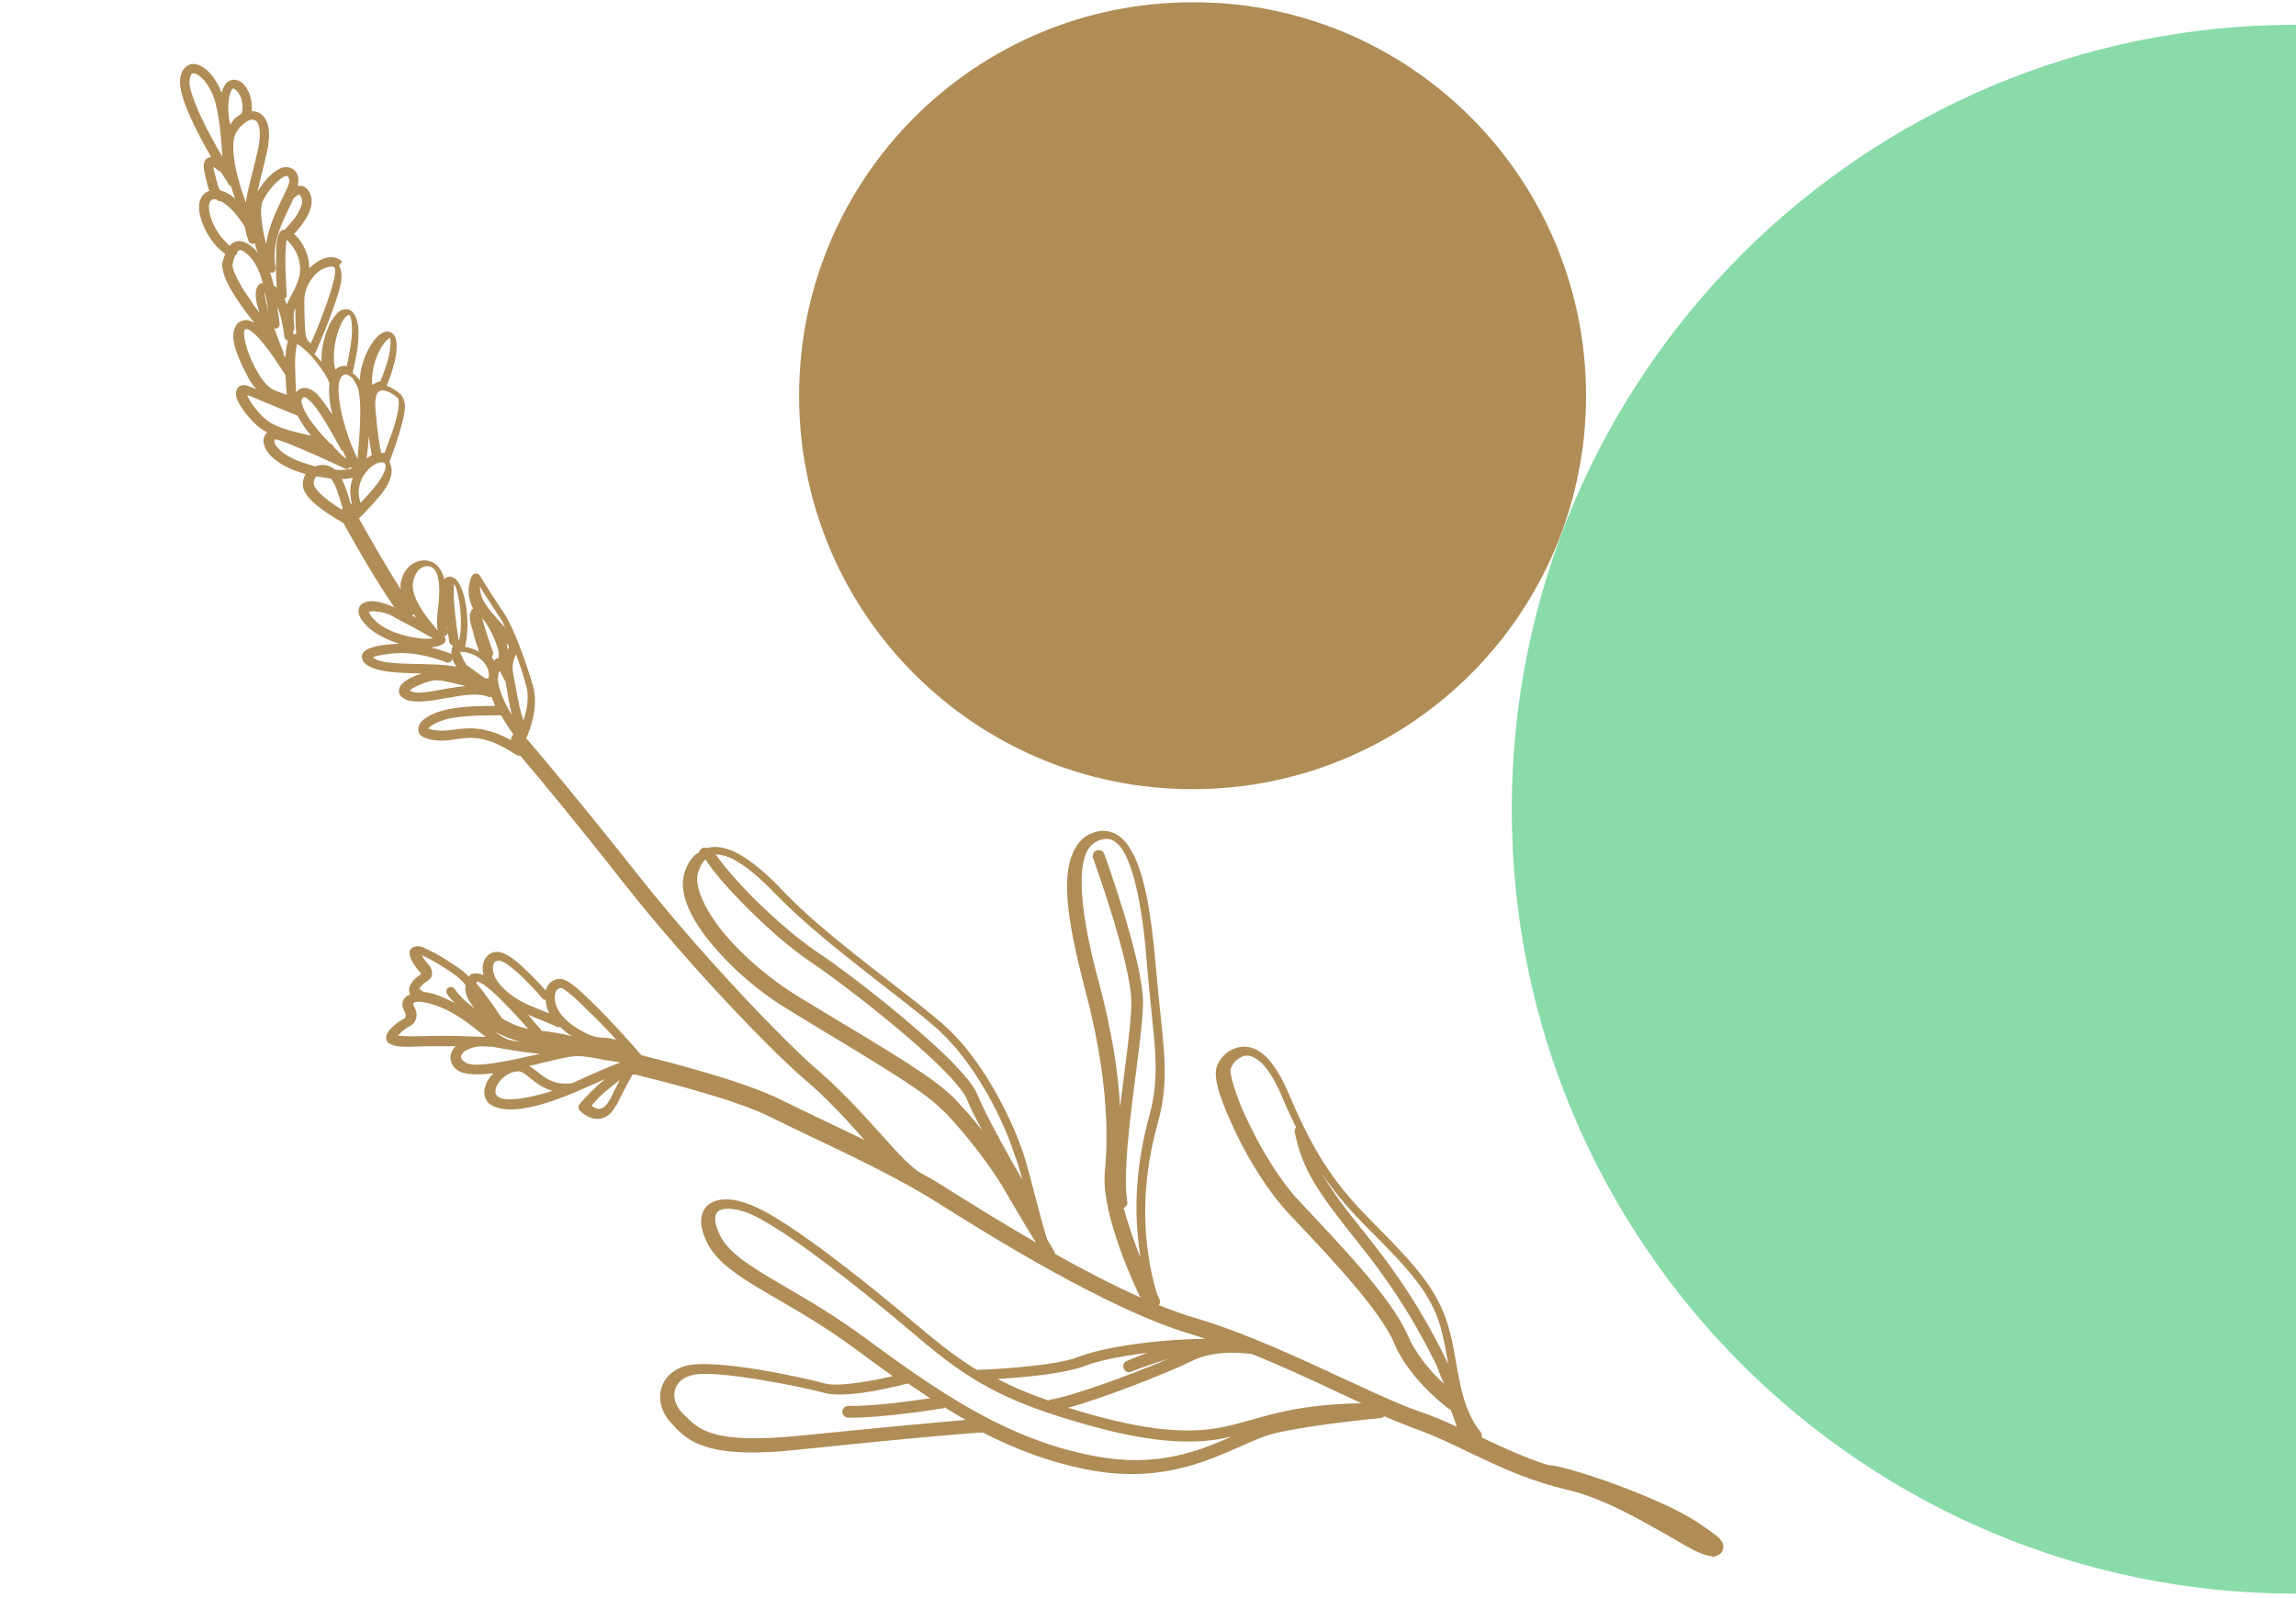
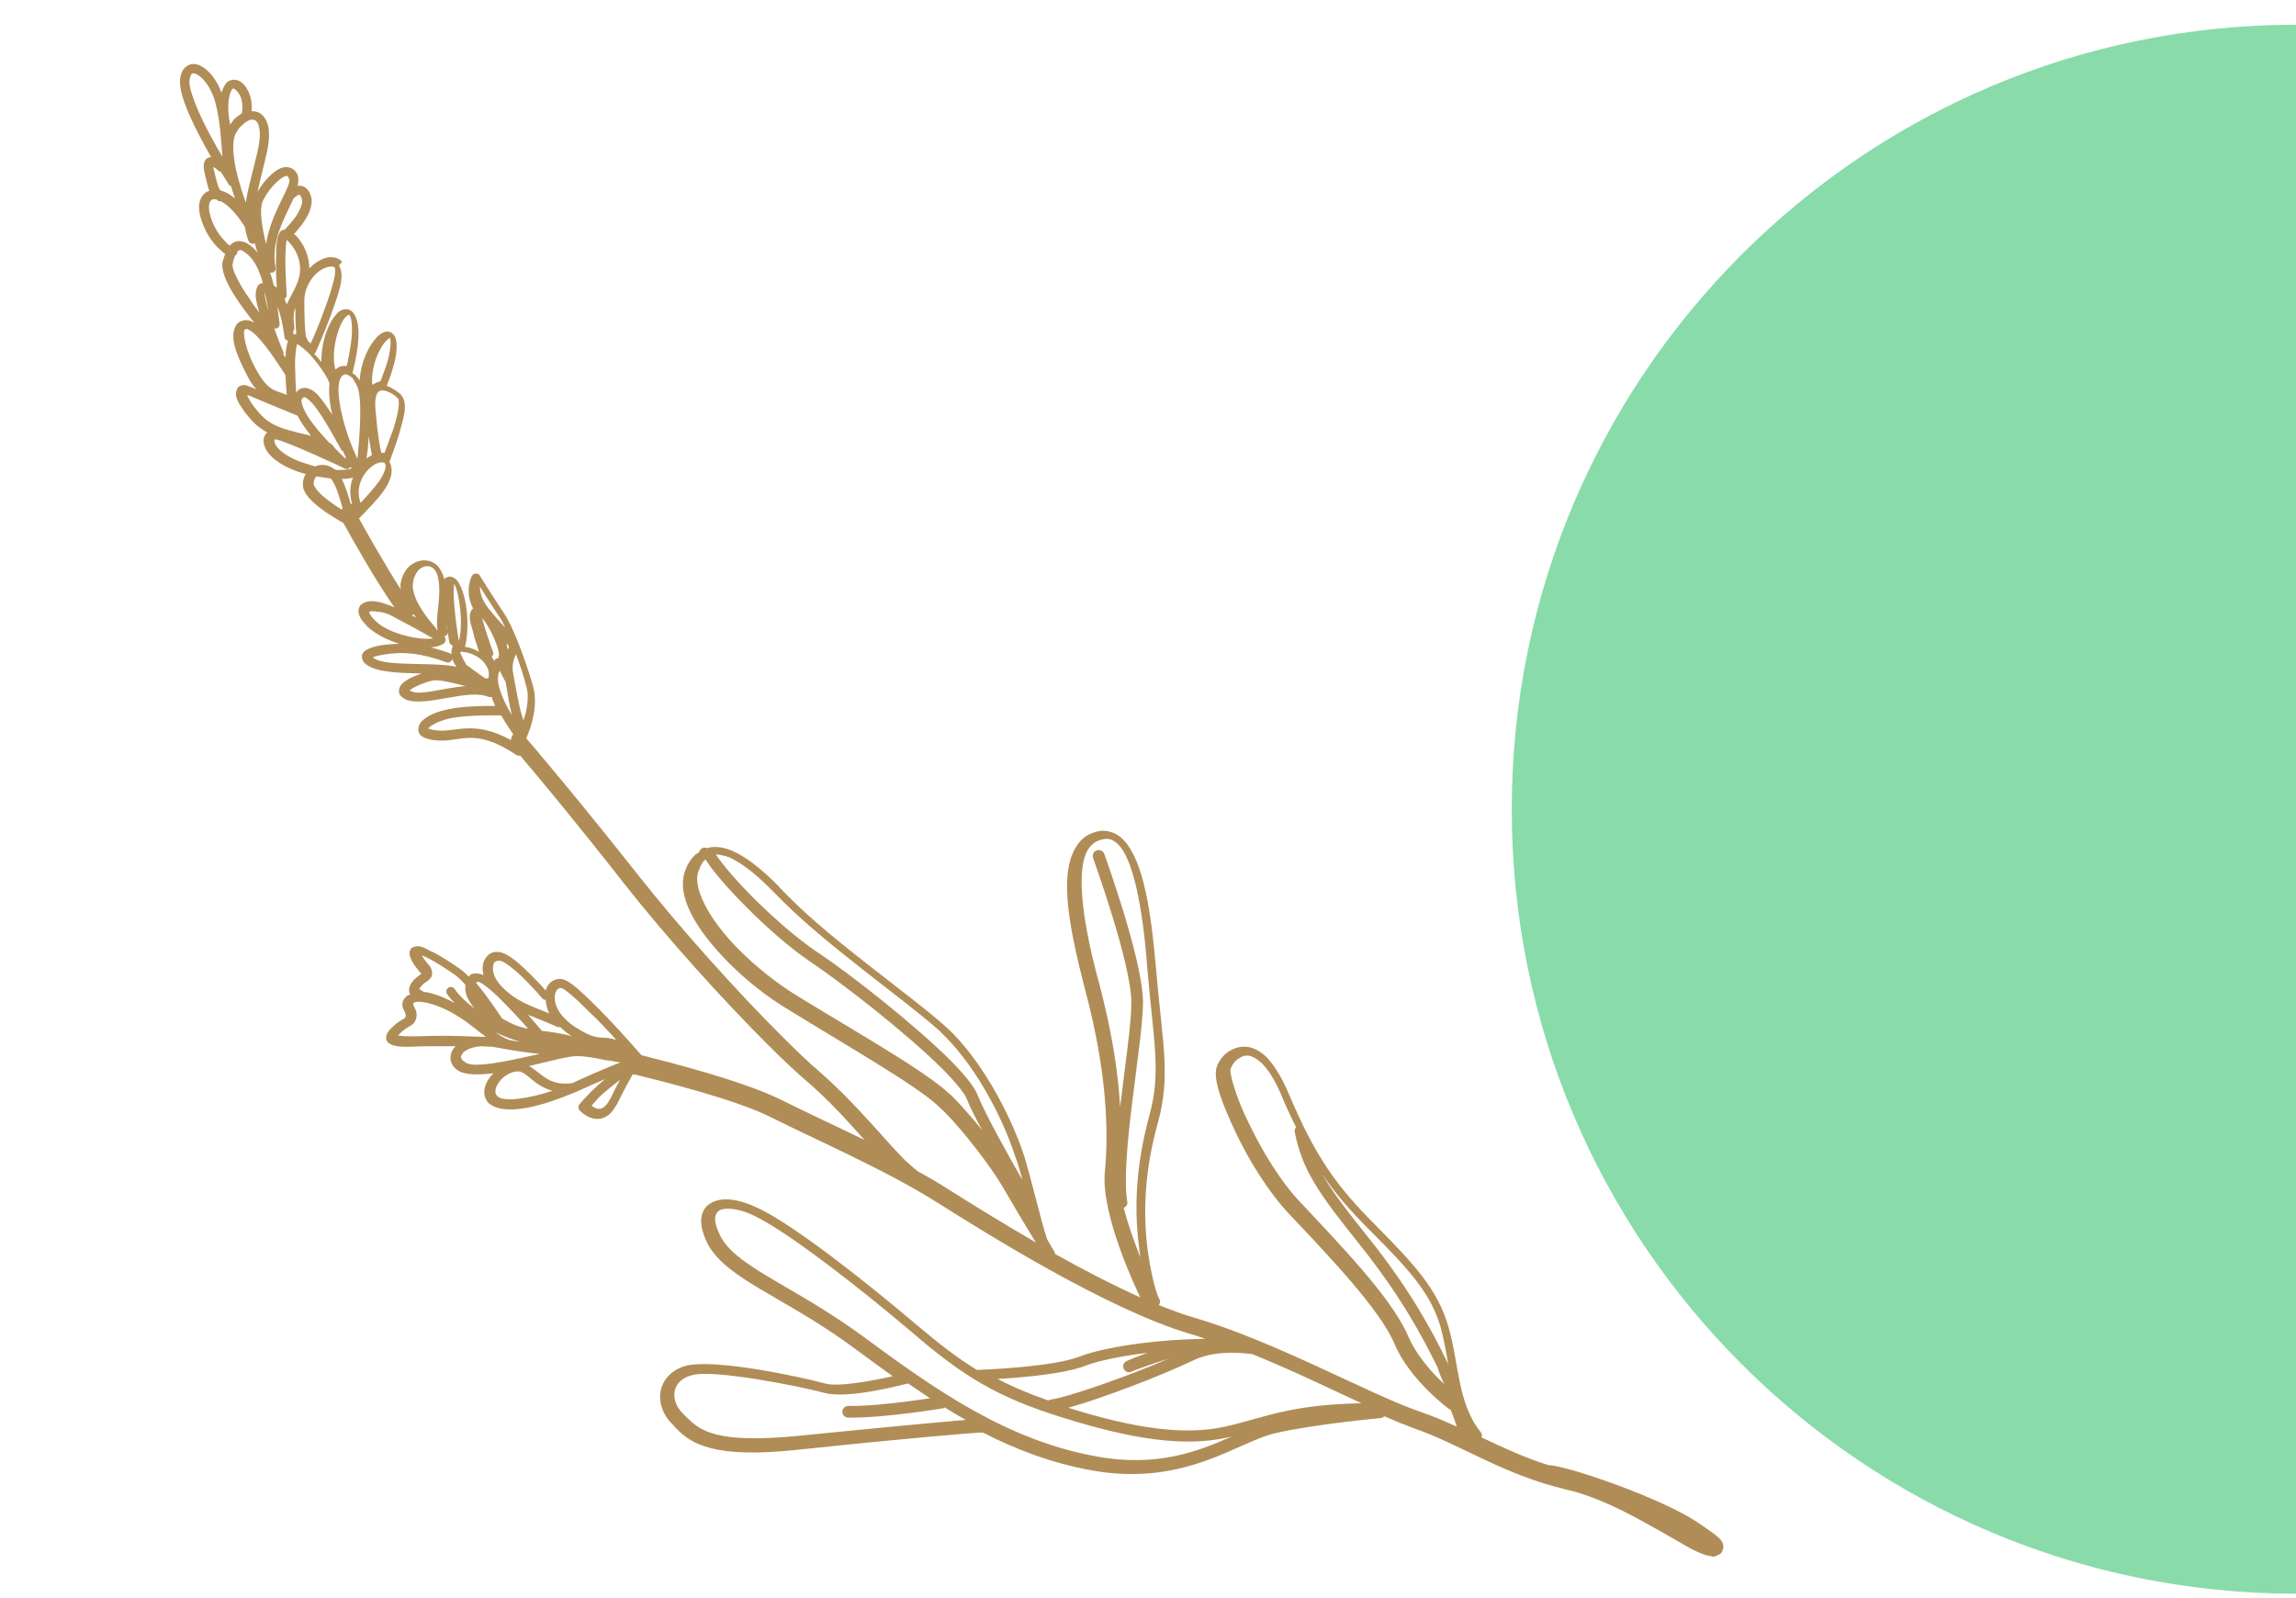
<svg xmlns="http://www.w3.org/2000/svg" version="1.1" id="Layer_1" x="0px" y="0px" viewBox="0 0 510 355" style="enable-background:new 0 0 510 355;" xml:space="preserve">
  <style type="text/css">
	.st0{fill:#89DBAA;}
	.st1{fill:#B08D57;}
</style>
  <path class="st0" d="M510,354c-96.2,0-174.2-78-174.2-174.2S413.8,5.5,510,5.5V354z" />
-   <path class="st1" d="M352.3,87.9c0,48.3-39.1,87.4-87.4,87.4c-48.3,0-87.4-39.1-87.4-87.4s39.1-87.4,87.4-87.4c0,0,0,0,0,0l0,0  C313.2,0.4,352.3,39.6,352.3,87.9" />
  <path class="st1" d="M41.1,15c-0.6,0.6-1,1.5-1.1,2.6c-0.4,3.9,3.7,11.7,6.9,17.3c-0.3,0-0.7,0.1-1.1,0.4c-0.7,0.8-0.6,1.7-0.4,2.9  c0.5,2,0.7,3.2,1.1,4.2c-0.4,0.1-0.8,0.3-1.2,0.7c-1.2,1.2-1.3,3-0.8,5c0.9,3.3,2.6,5.7,4.1,7.1c0.5,0.5,1,0.9,1.4,1.2  c-0.2,0.6-0.4,1.2-0.6,1.9c-0.5,3.7,4.6,10.3,7.1,13.4c-0.6-0.4-1.3-0.6-2-0.6c-0.7,0.1-1.3,0.3-1.8,0.8c-2.1,2.7-0.1,7.1,2.5,12.1  c0.6,1.1,1.2,1.9,1.8,2.5c-0.6-0.3-1.1-0.5-1.5-0.6c-0.8-0.4-1.7-0.6-2.6,0.1c-1.2,1.8,0,3.4,1.5,5.6c0.7,0.8,1.3,1.6,2,2.3  c0.8,0.8,1.8,1.5,3,2.2c-0.1,0.1-0.1,0.1-0.2,0.1c-1.2,1.3-0.7,3.4,1,5.1c1.2,1.2,2.9,2.3,5.5,3.3c0.8,0.3,1.5,0.5,2.2,0.7  c-0.5,0.8-0.7,1.8-0.6,2.8c0.2,1.2,1,2.2,1.9,3.1c2.1,2.1,5.4,4,7.1,5c1.8,3.3,6.9,12.4,11.3,18.7c-2.6-1.1-5.5-2.1-7.4-0.6  c-1.1,1.2-0.5,2.8,0.8,4.2c0.2,0.2,0.4,0.4,0.6,0.7c1.9,1.7,4.5,3,7.1,3.8c-2.9,0.1-6.2,0.4-7.8,1.7c-0.3,0.3-0.6,0.8-0.5,1.3  c0,0.5,0.3,1,0.6,1.3c0.3,0.3,0.6,0.5,1,0.7c2.4,1.4,7.3,1.5,11.7,1.6c-1.6,0.5-3.4,1.3-4.4,2.3c-0.6,0.6-1.1,1.9-0.2,2.8  c0.4,0.3,0.8,0.6,1.3,0.8c4.6,1.5,13.7-2.6,18.1-0.7c0.2,0.1,0.5,0,0.7,0c0.2,0.7,0.5,1.3,0.8,2c-2.3,0-6.7,0-10.2,0.7  c-2.6,0.5-4.8,1.4-6.1,2.7c-0.7,0.7-1.2,2.1-0.3,3.1c0.7,0.6,1.6,0.9,2.9,1.1c6.1,0.8,8.6-3.2,18.4,3.3c0.2,0.2,0.5,0.2,0.8,0.1  c3.6,4.2,12.6,15,23,28.3c9.9,12.6,22.4,26.3,31.9,35.8c3.6,3.6,6.8,6.6,9.3,8.7c1.5,1.3,3,2.7,4.5,4.2c2.7,2.7,5.4,5.7,7.8,8.4  c-6.8-3.3-13.5-6.4-18.7-9c-8.6-4.2-24.8-8.3-30.8-9.8c-1.6-1.8-6.3-7.2-10.6-11.4c-2.9-2.8-5.2-5.1-7-5.5c-1.1-0.2-2.1,0.2-2.8,0.9  c-0.4,0.4-0.7,1-0.9,1.6c-0.6-0.7-1.8-2-3.2-3.4c-2.3-2.2-4.8-4.7-7-5.1c-1.1-0.2-2.1,0.1-2.8,0.9c-1,1.1-1.2,2.6-0.8,4.2  c-0.9-0.4-1.8-0.5-2.7-0.2c-0.2,0.1-0.4,0.3-0.6,0.5l0,0.1c-0.1-0.1-0.2-0.3-0.3-0.4c-0.6-0.6-1.2-1.1-1.8-1.5  c-1.6-1.1-3.7-2.5-5.6-3.5c-2-0.8-3.1-2.1-5-1c-0.7,0.8-0.4,1.6-0.2,2.2c0.8,1.9,2.1,3.1,2.4,3.5l0,0c-0.1,0.1-0.2,0.2-0.4,0.3  c-0.4,0.3-0.8,0.6-1.2,1c-0.9,0.9-1.5,2.2-0.9,3.3c-0.2,0.1-0.5,0.2-0.7,0.3c-0.1,0.1-0.2,0.2-0.3,0.3c-1,0.9-0.8,2.3-0.4,2.8  c0.3,0.7,0.5,1.1,0.4,1.4c-0.1,0.4-0.1,0.4-0.1,0.4c0,0.1-1.3,0.5-3.2,2.4c-0.7,0.7-1.6,2-0.6,3.1c1.8,1.4,4.9,0.8,9.4,0.8  c1.9,0,3.9,0,5.7,0c-0.1,0.1-0.1,0.1-0.2,0.1c-1.2,1.2-1.5,3.3-0.1,4.7c0.3,0.3,0.6,0.5,0.9,0.7c1.6,0.9,4.5,0.9,7.7,0.5  c-1.8,1.8-3,4.6-1,6.7c0.1,0.1,0.2,0.2,0.3,0.2c3.9,2.8,12.7-0.1,18.4-2.5c0.1,0,0.2-0.1,0.3-0.1c2.5-1.1,4.9-2.2,6.8-3  c-1.1,0.9-2.1,1.8-3,2.7c-1.6,1.6-2.7,2.9-2.7,2.9c-0.3,0.4-0.3,1,0.1,1.4c1.9,1.9,4.6,2.7,6.8,0.6c0.5-0.5,1-1.3,1.5-2.1  c1.1-2.3,2.5-4.9,3.4-6.5c0.2,0,0.3,0,0.5,0l0.1,0c5.7,1.4,22.3,5.5,30.2,9.5c10.2,5.1,25.6,11.8,36.7,18.8  c11.4,7.2,38.3,24,56.4,29.3c1.1,0.3,2.2,0.7,3.3,1.1c-11,0.1-22.7,1.9-27.8,3.9c-5.9,2.4-22.4,3-22.9,3c-4.3-2.6-8.4-5.8-13.5-10.1  c-11.8-10-26.5-21.5-34.4-25.5c-4.8-2.4-9.3-3.3-12.1-0.8c-1.7,1.8-1.6,4.6-0.1,7.8c0.7,1.6,1.8,2.9,3,4.2c6,5.9,16.9,10,29.9,19.6  c2.8,2.1,5.6,4.1,8.5,6.2c-4,0.9-12.1,2.5-15.1,1.6c-5.1-1.4-24.5-5.6-30.9-3.9c-1.5,0.4-2.8,1.2-3.7,2.1c-3,3-2.4,7.7,0.6,10.7  c0.3,0.3,0.6,0.6,0.9,1c3.4,3.5,8.4,6.9,27.4,4.8c20.8-2.2,38.9-3.8,40.8-3.8l0,0c7.4,3.8,15.3,6.8,24.1,8.4  c20.8,3.8,32.7-6.5,41.1-8.3c8.8-2,23.2-3.3,23.2-3.3c0.3,0,0.5-0.2,0.8-0.4c2.3,1,4.5,1.9,6.4,2.6c10.9,3.8,19.8,10.3,34.1,13.7  c6.6,1.5,13.5,5.1,19.3,8.4c5.8,3.1,9.6,6,12.9,6.4c0.2,0.1,0.5,0.3,2-0.6c1-1.1,0.5-2.4,0.3-2.6c-0.2-0.4-0.4-0.5-0.5-0.7  c-0.7-0.7-2-1.7-5.5-4c-7.4-4.8-26.1-11.5-31.9-12.3c-0.2,0-0.3,0-0.5,0c-5.5-1.7-10.3-4-15-6.2c0.1-0.4,0.1-0.8-0.2-1.2  c-5.2-6.4-4.8-15.4-7.2-23.5c-2.4-8.2-7.5-13.7-16.2-22.5c-8.7-8.7-13.3-15.1-19.3-29.3c-1.6-3.7-3.2-6.2-4.8-7.9l0,0  c-1.7-1.7-3.6-2.5-5.3-2.4c-1.7,0.1-3.2,0.9-4.2,1.9c-0.8,0.8-1.4,1.8-1.7,2.8c-0.7,2.9,1.3,8,4.3,14.4c3,6.3,7.3,13.2,11.7,17.9  c8.5,9,20.3,21.3,23.5,28.9c1.8,4.3,4.9,7.9,7.5,10.5c2.6,2.6,4.7,4.1,4.7,4.1c0.1,0.1,0.2,0.1,0.3,0.1c0.6,1.4,1,2.7,1.4,3.8  c-2.7-1.2-5.4-2.4-8.4-3.4c-11-3.8-32.1-15.6-49.9-20.8c-2.5-0.7-5.1-1.7-7.9-2.8c0.3-0.4,0.4-0.9,0.1-1.4c0,0-0.3-0.4-0.8-2.1  c-0.5-1.7-1.2-4.5-1.8-8.9c-1.1-8.8-0.5-18.1,2.3-28.1c2.9-10.5,1-17.6-0.4-34.1c-1.1-12.6-2.7-24-7.3-28.8l-0.1-0.1  c-1.5-1.5-3.8-2.3-6-1.6c-1.3,0.3-2.4,1-3.3,1.9c-5.2,5.6-3.1,17.6,1,33.4c4.8,18.1,5.2,31.3,4.3,40.4c-0.8,9.4,6.9,25.7,7.9,27.7  c-6.2-2.8-12.8-6.2-19-9.7c0-0.1,0-0.2,0-0.3c0,0-0.7-1.2-1.7-2.9c-1.6-4.9-3.4-13-5.1-18.5c-2.5-7.7-8.3-19.6-16-27.4  c-0.5-0.5-1.1-1-1.6-1.5c-8.1-7.2-24.8-18.7-34.5-28.5c-0.4-0.4-0.8-0.8-1.2-1.2c-0.5-0.5-1-1-1.4-1.5c-6.1-6.1-11.5-9.6-15.8-8.3  c-0.3-0.1-0.7-0.2-1,0c-0.4,0.2-0.6,0.5-0.7,0.9c-0.3,0.2-0.7,0.4-1,0.7c-0.8,0.8-1.5,1.8-2,3.1c-2.4,6,2.6,13.7,9.6,20.8  c3.8,3.8,8.4,7.5,13.1,10.3c13.1,8.1,28.2,16.7,33.2,21.3c0.4,0.4,0.9,0.9,1.4,1.3c4.9,4.9,10.9,13,13.1,16.8  c1.6,2.8,5.1,8.7,7.4,12.4c-8.1-4.7-15.3-9.2-19.9-12.1c-2-1.3-4.1-2.5-6.3-3.7l-0.1-0.1c-0.6-0.4-1.6-1.3-2.8-2.4  c-3.5-3.5-8.6-9.7-14.1-15.1c-1.5-1.5-3.1-3-4.7-4.4c-2.4-2-5.5-5-9-8.5c-9.4-9.4-21.8-23.1-31.6-35.5  c-12.7-16.1-23.3-28.6-24.7-30.2c0.8-1.8,2.8-6.9,1.5-11.6c-1.5-5.2-4.3-13-6.4-16.1c-1.9-2.8-5.4-8.4-5.4-8.4  c0-0.1-0.1-0.1-0.1-0.2c-0.2-0.2-0.5-0.3-0.8-0.3c-0.4,0-0.7,0.2-0.9,0.6c-0.1,0.1-1.7,3.4,0.3,7.2c-0.1,0.1-0.2,0.1-0.3,0.2  c-1.1,1.9,0.1,3.7,0.6,6.3c0.4,1.1,0.7,2.2,1,3.1c-1-0.6-2.1-1-3.1-1.1c1.2-5,0.3-12.4-1.9-14.9c-0.3-0.3-0.7-0.6-1.3-0.7  c-0.5-0.1-1,0.2-1.3,0.4l-0.1,0.2l0,0c-0.3-1.2-0.8-2.2-1.5-3c-1.8-1.8-4.6-1.5-6.4,0.2c-0.9,0.9-1.5,2.1-1.8,3.6  c-0.1,0.5,0,0.9,0,1.4c-3.7-5.8-7.7-12.9-9.3-15.8l0.1,0c0,0,0.4-0.4,1-1c2.1-2.4,7.9-7.4,5.7-11.5c0.2-0.6,1.2-3.1,2.1-6  c0.9-3.4,2.1-6.5,0.7-8.6c-0.1-0.1-0.2-0.2-0.2-0.3c-0.7-0.7-1.9-1.5-3.2-2c0.9-2.3,3-7.7,1.9-10.8c-0.1-0.3-0.3-0.5-0.5-0.7  c-1.3-1.2-2.7-0.2-3.6,0.7c-1.8,1.9-3.6,5.6-3.8,9.6c-0.3-0.4-0.6-0.8-0.9-1.1c-0.2-0.2-0.5-0.4-0.7-0.5c0.5-2.3,2.7-10.4,0.1-13.5  c0,0-0.1-0.1-0.2-0.2c-1.1-1-2.7-0.4-3.4,0.5c-1.9,2-3.5,6.4-3.4,10.7c-0.5-0.6-1-1.2-1.6-1.8c0.1-0.1,0.3-0.2,0.3-0.3  c0,0,1.8-4,3.4-8.3c1.5-4.4,3.3-8.5,1.8-11C76,58.2,76,58.1,75.9,58c-2.1-1.8-5-0.6-7.2,1.6l0,0c0-3.2-1.6-5.9-3-7.3  c-0.1-0.1-0.3-0.2-0.4-0.3c1.2-1.3,4.3-4.8,3.9-7.9c-0.2-0.9-0.5-1.7-1.1-2.2c-0.6-0.6-1.3-0.7-2-0.6c0.2-0.8,0.2-1.5,0.1-2.2  c-0.2-0.5-0.4-0.9-0.8-1.3c-2-1.6-4.1-0.1-5.7,1.5c-0.9,0.9-1.8,2.1-2.5,3.3c0.6-2.7,1.4-5.7,2.2-9.3c0.7-3.7,0.4-6.2-1.1-7.7  c-0.7-0.7-1.5-0.9-2.4-0.9c0.1-1.5,0-3.9-1.7-5.9c-0.1-0.1-0.1-0.1-0.2-0.2c-1.1-1.1-2.7-1.2-3.7-0.2c-0.5,0.6-0.8,1.3-1.1,2.2  c-0.7-1.9-1.7-3.5-2.8-4.6C44.9,14.5,42.8,13.4,41.1,15z M156.7,190.9c1.7,2.7,5.1,6.6,9.4,10.9c4.3,4.3,9.4,8.8,14,11.9  c7,4.7,21.4,15.9,29.3,23.8c2.8,2.8,4.8,5.3,5.3,6.5c0.7,1.8,2,4.4,3.5,7.1c-2-2.5-4.1-4.9-6.1-7c-0.5-0.5-1-1-1.5-1.4  c-5.6-5.1-20.5-13.5-33.7-21.6c-4.5-2.8-8.9-6.3-12.6-10c-6.9-6.8-10.8-14.4-9-17.9C155.6,192.2,156.1,191.4,156.7,190.9  L156.7,190.9z M227.1,262.1c-3-5.2-8.4-14.9-10.1-19.2c-0.9-2-3-4.4-5.9-7.4c-8.2-8.1-22.4-19.3-29.7-24.1  c-4.3-2.9-9.3-7.3-13.6-11.5c-3.9-3.9-7.2-7.7-8.8-10.1c0.8,0,1.7,0.2,2.9,0.6c2.5,1.1,5.8,3.5,9.4,7.2c0.5,0.5,0.9,0.9,1.4,1.4  c0.4,0.4,0.8,0.8,1.2,1.2c10,10,26.7,21.6,34.6,28.6c0.5,0.5,1,1,1.5,1.5c7.3,7.3,13.1,19,15.4,26.3  C226.1,258.4,226.6,260.2,227.1,262.1z M253.3,279.3c-1.3-3.3-2.7-7.2-3.7-11c0.5-0.2,0.9-0.7,0.8-1.3c-1.6-9.9,3.4-34.8,3.5-44.3  c-0.1-9.8-8.6-32.9-8.6-33c-0.1-0.2-0.2-0.4-0.3-0.5c-0.3-0.3-0.9-0.5-1.4-0.3c-0.7,0.2-1,1-0.8,1.7c0,0,8.5,23.4,8.5,32.1  c0,4.8-1.4,14-2.5,23.2c-0.4-7.6-1.8-16.6-4.6-27.3c-4.3-15.5-5.4-27.6-1.7-30.9c0.6-0.6,1.3-1,2.2-1.2c1.5-0.4,2.4-0.1,3.6,1  c3.5,3.3,5.6,14.8,6.5,27.1c1.4,16.7,3.2,23.4,0.5,33.2c-2.8,10.3-3.5,19.9-2.3,29.1C253.1,277.9,253.2,278.6,253.3,279.3z   M321.7,303.1c-0.1-0.2-0.1-0.3-0.2-0.5c-3.5-7.2-8.4-16.3-17.7-27.9c-4.9-6.1-8-10.2-10.1-13.9c3,4.5,6.4,8.3,10.7,12.6  c8.8,8.8,13.4,13.9,15.6,21.4C320.7,297.4,321.2,300.2,321.7,303.1z M320.8,307.4c-0.4-0.4-0.8-0.7-1.2-1.1  c-2.4-2.4-5.3-5.9-6.9-9.7c-3.7-8.5-15.5-20.6-24-29.7c-4.1-4.3-8.3-11.1-11.2-17.2c-3-5.9-4.6-11.8-4.1-12.4  c0.2-0.5,0.6-1.2,1.1-1.7c1.5-1.2,3-2,5.8,0.6c1.3,1.3,2.8,3.5,4.3,7c1.1,2.7,2.2,5,3.3,7.2c-0.3,0.3-0.4,0.7-0.3,1.1  c1.7,8.4,5.1,13.3,14.3,24.8c9.2,11.5,13.9,20.3,17.4,27.4C319.7,305,320.2,306.2,320.8,307.4z M201.7,307.3  c1.6,1.1,3.3,2.2,4.9,3.3c-4.2,0.6-12.6,1.8-18.2,1.7c-0.7,0-1.3,0.6-1.3,1.3c0,0.7,0.6,1.3,1.3,1.3c8.2,0.1,21.2-2.1,21.2-2.1  c0.1,0,0.2-0.1,0.2-0.2c1.6,1,3.1,1.9,4.7,2.8c-7,0.6-20.9,1.9-36.7,3.5c-19,1.9-22.3-1.2-25.3-4.1c-0.3-0.3-0.6-0.6-0.9-0.9  c-2.2-2.3-2.4-5.2-0.6-7c0.6-0.6,1.4-1.1,2.6-1.4c4.6-1.5,24.9,2.6,29.5,3.9C188.7,310.9,201.5,307.3,201.7,307.3z M236.4,315  c14.8,4.6,26.5,6.5,36.3,4.3c0.3-0.1,0.6-0.1,0.9-0.2c-7.5,3.3-16.7,6.9-30.1,4.4c-19.9-3.6-35.7-14.8-51.6-26.5  c-13.2-9.7-24.3-14.1-29.5-19.3l-0.1-0.1c-1.1-1.1-2-2.3-2.5-3.5c-1.4-2.9-1-4.3-0.4-4.9c0.8-1.1,4.6-1.1,9,1.3  c7.4,3.8,22.2,15.3,33.9,25.2C214,305.8,221.5,310.4,236.4,315z M259.6,301.8c-8.6,3.7-22,8.5-26.3,9.1c-0.2,0-0.3,0.2-0.4,0.2  c-4.3-1.5-7.9-3-11.3-4.8c5.4-0.3,14.9-1.1,19.7-3c2.6-1,7.7-2.1,13.6-2.8c-2.8,1-4.6,1.8-4.6,1.8c-0.7,0.3-1,1.1-0.7,1.7  c0.3,0.7,1,1,1.7,0.7C251.2,304.7,255,303.2,259.6,301.8z M264.8,302.3c4.4-2.2,9.9-2,13.4-1.5c8.4,3.4,16.9,7.5,24.2,10.9  c-16.1,0.3-21.8,3.3-30.3,5.2c-9,2-20.2,0.4-34.8-4.2C244.9,310.6,258.1,305.5,264.8,302.3z M111.4,239.7c1-1,2.4-1.7,3.5-1.7  c1.9-0.3,3.5,3.1,7.8,4.3c-5.1,1.7-10.9,2.6-12.2,1.2c-0.1-0.1-0.1-0.1-0.1-0.1C109.7,242.7,110,241.2,111.4,239.7z M102.9,233.8  c0.7-0.7,2.2-1.3,4-1.4c1.4,0.1,2.3,0.1,2.4,0.1c3.3,0.6,7.2,1.3,10.6,1.6c-6.7,1.5-14.7,3.3-16.5,1.9c-0.2-0.2-0.4-0.3-0.6-0.4  C102.2,234.8,102.3,234.6,102.9,233.8z M123.4,229.4c-1.1-0.2-2.1-0.3-3-0.4l-0.1-0.1c0,0-1.3-1.5-3-3.5c1.9,0.8,4,1.6,6.5,2.7  c0.2,0.1,0.4,0.1,0.6,0c0.6,0.6,1.3,1.2,2.2,1.8c0.2,0.1,0.3,0.2,0.5,0.3C125.8,229.8,124.5,229.6,123.4,229.4z M113.1,231  c-1.1-0.4-2.1-1-3-1.7c1.6,0.8,3.4,1.5,5.4,2.1C114.7,231.3,113.9,231.2,113.1,231z M91.9,222.8L91.9,222.8c0.5-0.8,5.3,0,9.9,3  c2.6,1.6,4.3,3.2,6.1,4.5c-0.3,0-0.7,0-1,0c-2.7-0.1-6.9-0.3-11-0.2c-3.3,0.1-6.1,0.2-7.4-0.1l-0.1,0c0.1-0.1,0.1-0.1,0.2-0.2  c1.7-1.7,2.2-1.6,3.2-2.4c0.4-0.4,0.6-1,0.7-1.5c0.2-1.2-0.4-2-0.6-2.5C91.7,222.7,91.7,223.1,91.9,222.8z M105.4,224  c-1.1-0.8-2-1.6-2.7-2.3c-1.2-1.2-1.7-2-1.7-2c-0.3-0.5-1-0.6-1.4-0.3c-0.5,0.3-0.6,1-0.3,1.4c0,0,0.6,0.9,1.7,2  c-2.6-1.4-5-2.3-7-2.5c-0.1-0.1-0.2-0.3-0.4-0.3c-0.2-0.1-0.3-0.2-0.4-0.2c0,0-0.2-0.2,0.6-1c0.2-0.2,0.5-0.5,0.9-0.7  c0.3-0.2,0.5-0.4,0.7-0.6c1.1-0.9,0.4-2.6-0.1-3.1c-0.5-0.6-1.1-1.2-1.6-2.2c0.5,0.2,1.2,0.5,1.9,0.9c1.7,0.9,3.8,2.3,5.4,3.4  c0.4,0.3,1,0.8,1.5,1.3c0.3,0.3,0.6,0.6,0.9,1C103.1,220.4,103.9,222.2,105.4,224z M106.3,218.1c0.3,0.1,0.9,0.4,1.4,0.8  c1.2,0.9,2.7,2.2,4.1,3.7c2.1,2.1,4.2,4.4,5.5,5.9c-1.7-0.3-3.5-0.9-5.8-2.3c-1.2-1.8-3.4-5.1-5.7-7.8l0.1-0.2  c0.1-0.1,0.1-0.1,0.2-0.2C106.1,218.1,106.2,218.1,106.3,218.1z M121.2,222.1c0.1,1,0.3,2,0.8,3c-4.5-1.8-7.3-2.7-10.4-5.8  c-2.6-2.6-2.3-5-1.7-5.6c0.2-0.2,0.5-0.3,1.1-0.3c0.9,0,3.8,2.3,5.9,4.5c2,2,3.5,3.8,3.5,3.8l0,0C120.6,222,120.9,222.1,121.2,222.1  z M136.9,231c-1.2-0.4-2.2-0.5-3-0.5c-1.4-0.1-2.6-0.1-6.2-2.4c-0.9-0.6-1.6-1.2-2.2-1.8c-2.9-2.9-2.5-5.7-1.7-6.5  c0.3-0.3,0.6-0.4,0.9-0.3c0.4-0.1,3.2,2.2,5.9,5C132.8,226.5,135,228.9,136.9,231z M137.8,236c-0.3,0.1-5.4,2.1-10.7,4.6  c-5.3,0.7-6.8-2.3-9.6-3.8c4.7-1.1,9.1-2.3,10.8-2.2c1.6,0,4.1,0.4,6.2,0.9C136,235.6,136.9,235.9,137.8,236L137.8,236z   M137.7,239.9c-0.7,1.3-1.5,2.8-2.1,4.1c-0.4,0.7-0.7,1.2-1.1,1.6c-1,1-1.9,0.9-3.1,0c0.4-0.5,1.1-1.2,1.8-2  C134.5,242.4,136.2,241,137.7,239.9z M101.9,142.5l0-0.2c0,0-1.6-9.6-1-12.6C102,131.5,103,138.7,101.9,142.5z M99.4,139.9  c-0.2-0.4-0.2-1-0.2-1.7C99.2,138.9,99.3,139.4,99.4,139.9z M100.3,145.4L100.3,145.4c-0.1-0.2-0.2-0.2-0.4-0.3c0,0-1.8-0.7-4.2-1.3  c1.1-0.1,2-0.3,2.8-0.8c0.5-0.3,0.6-1,0.3-1.5l-0.1-0.1l0-0.1l0.2,0c0.5-0.2,0.7-0.8,0.5-1.3c0.2,1.5,0.4,2.6,0.4,2.6l0,0  c0.1,0.4,0.4,0.7,0.8,0.8C100.3,144.1,100.2,144.8,100.3,145.4z M107.1,137.3c2.1,2.4,4.3,7.9,3.6,8.7c0,0.1,0,0.1,0,0.2  c-0.4,0-0.7,0.2-0.8,0.4c0,0.1-0.1,0.1-0.1,0.2c-0.2-0.3-0.4-0.6-0.6-0.9c0.3-0.3,0.5-0.7,0.3-1.1c0,0-0.7-1.9-1.4-4.1  C107.7,139.5,107.3,138.2,107.1,137.3z M112.2,139.4c-1.1-1.2-2.4-2.6-3.8-4.4c-1.4-1.8-1.8-3.4-1.8-4.7c1.2,1.9,2.9,4.6,4.1,6.4  C111.2,137.3,111.7,138.2,112.2,139.4z M112.8,144.3c-0.1-0.5-0.2-0.9-0.3-1.4c0.4,0.4,0.6,0.7,0.5,0.8  C113.1,143.7,113,143.9,112.8,144.3z M116.3,160c-0.8-1.8-1.7-7.1-2.3-10.3c-0.4-2.2,0.2-3.3,0.6-4.4c0.9,2.4,1.7,4.8,2.2,6.8  C117.7,154.7,117,157.8,116.3,160z M111.3,158.9c1,1.7,2,3.2,2.7,4.2c-0.3,0.4-0.5,0.8-0.5,1.3c-8.5-4.7-12.6-1.5-16.8-2.2  c-0.9-0.1-1.4-0.3-1.6-0.4c0,0,0.1-0.1,0.2-0.2c0.7-0.7,2.8-1.7,5-2.1C104.3,158.8,109.7,158.9,111.3,158.9z M108.7,152.7  L108.7,152.7L108.7,152.7L108.7,152.7z M111,149c0.3,0.6,0.7,1.4,1.2,2.3l0.1,0.1c0.4,2.3,0.8,5.1,1.4,7.4c-0.2-0.3-0.3-0.5-0.5-0.8  c-1.5-2.6-2.7-5.7-2.6-7.4c0.1-0.3,0.1-0.6,0.1-0.9C110.8,149.4,110.9,149.1,111,149z M107.5,150.5c-1.6-1.1-3.4-2.5-3.9-2.8  c-0.3-0.5-1.3-2.3-1.4-2.9c1.4-0.1,3.6,0.6,5,2c0.4,0.4,0.7,0.9,1,1.4c0.3,0.5,0.3,0.9,0.4,1.3c-0.1,0.2,0,0.5,0,0.7  c-0.1,0.2-0.1,0.4-0.2,0.5C108.2,150.7,108.1,150.8,107.5,150.5z M102.8,148.3l-0.1,0.2l-0.1,0L102.8,148.3z M103.7,150.3  L103.7,150.3L103.7,150.3L103.7,150.3z M91,153.4c0.7-0.8,3.5-1.9,5-2.2c1.1-0.4,4.7,0.5,7.4,1.2c-4.9,0.4-10,2.1-11.9,1.2  C91.2,153.5,91.1,153.5,91,153.4z M90.3,145.1c3.9,0.1,8.8,2,8.8,2l0,0c0.5,0.2,1.1,0,1.3-0.6l0-0.2c0.3,0.7,0.6,1.3,1,1.8  c-5.2-1.1-15.4,0-18.2-1.8c-0.2-0.1-0.3-0.2-0.4-0.3C83.9,145.5,87.9,144.9,90.3,145.1z M87.4,137c2.7,1.4,6.9,3.7,8.8,4.8  c-2.9,0.5-10.1-1-12.9-4c-0.2-0.2-0.3-0.3-0.5-0.5c-0.5-0.6-0.8-1.1-0.8-1.4l-0.1,0c0,0,0.8-0.3,1.9,0C85,135.9,86.4,136.4,87.4,137  z M91.7,136.6c0.1,0,0.1-0.1,0.2-0.2c0.2,0.3,0.3,0.5,0.5,0.8c-0.3-0.2-0.6-0.3-0.9-0.5C91.5,136.7,91.6,136.6,91.7,136.6z   M91.8,129.1c0.2-1.1,0.7-1.9,1.2-2.5c1.2-1.1,2.5-1.1,3.4-0.2c0.4,0.4,0.7,1,0.9,1.9c0.9,4.3-0.7,8.5-0.1,11.7  c-0.1-0.1-0.2-0.1-0.3-0.2c0-0.1,0-0.2-0.1-0.3C96.8,139.4,90.8,133.2,91.8,129.1z M53.7,25.2c-0.5,0.3-1,0.7-1.5,1.1  c-0.4,0.4-0.7,0.9-1.1,1.4l0-0.2c-0.9-4.1-0.1-7.1,0.5-7.7c0.3-0.2,0.1-0.3,0.8,0.2l0.1,0.1C54.2,21.8,53.9,24.4,53.7,25.2z   M54.6,45c-0.4-1.2-0.9-2.5-1.3-4c-1.4-4.5-2.1-9.6-0.8-11.6c0.4-0.7,0.8-1.2,1.3-1.6c1.5-1.5,2.6-1.4,3.1-0.9  c0.6,0.5,1.2,2.4,0.5,5.8C56.4,37.5,55.1,41.4,54.6,45z M59.1,54.2c-0.8-3.3-1.7-7.9-0.6-9.8c0.7-1.4,1.7-2.7,2.7-3.7  c0.7-0.7,1.5-1.3,2-1.5c0.6-0.2,0.7-0.1,0.7,0c0.1,0.1,0.2,0.2,0.3,0.5C65,41.1,60.2,47,59.1,54.2z M63.3,51c-0.4,0-0.8,0.2-1,0.4  c-1.2,1.6-0.9,4.6-1,8c0,1.7,0.1,3.3,0.2,4.5c-0.2-0.2-0.5-0.3-0.7-0.5c-0.2-1-0.5-2-0.8-2.9c0.1,0,0.3,0.1,0.4,0.1  c0.6-0.1,0.9-0.6,0.8-1.2c-1.1-5.9,2.1-11.1,4-15.3c0,0,0.1-0.1,0.2-0.2c1-0.8,1.1-0.7,1.2-0.6c0.1,0.1,0.4,0.5,0.5,1.2  c0.2,0.6-0.6,2.5-1.6,3.9C64.4,49.8,63.4,50.8,63.3,51z M63.7,67.6c-0.2-0.4-0.3-0.8-0.5-1.2c0.3-0.2,0.5-0.5,0.5-0.9  c0,0-0.7-9.3,0-12.2c0.2,0.1,0.3,0.3,0.5,0.5c1.6,1.6,3.3,5,2,8.6C65.2,65,64.3,66.2,63.7,67.6z M62.1,71.8  c-0.2-1.3-0.3-2.5-0.5-3.7c0.7,1.6,1.2,3.9,1.6,6.8c0,0.4,0.4,0.7,0.8,0.8c-0.4,1-0.5,2.3-0.6,3.7c-0.2-0.2-0.3-0.5-0.5-0.7  c0.1-0.2,0.1-0.4,0-0.6c0,0-1-2.4-2-5.2c0.1,0,0.2,0.1,0.4,0.1C61.8,72.9,62.2,72.4,62.1,71.8z M65.2,74.3c0-0.3-0.1-0.5-0.1-0.7  c0.2-0.2,0.3-0.5,0.3-0.8c-0.3-2.4-0.2-3.4,0.2-4.4c0,2.9,0.1,4.7,0.2,5.9C65.6,74.2,65.4,74.2,65.2,74.3z M69,76.3  c-0.2-0.2-0.5-0.5-0.7-0.7c0-0.2,0-0.3-0.2-0.5c0,0,0-0.1-0.1-0.2c-0.1-0.3-0.1-0.7-0.2-1.4c-0.1-1.3-0.2-3.4-0.2-6.7  c0-2.4,1.1-4.4,2.4-5.8c1.9-1.9,3.9-2,4.3-1.6l0.1,0.1c0,0,0.2,1.2-0.3,2.9c-0.4,1.7-1.1,3.9-1.9,6C70.9,72.1,69.4,75.5,69,76.3z   M77,81.3c-0.9-0.1-1.8,0.1-2.5,0.8c-1.1-4,0.7-10.3,2.4-11.8c0.5-0.4,0.5-0.4,0.5-0.4l0,0c0.1,0.1,0.2,0.1,0.2,0.1  c0.6,0.4,0.8,3.7,0.3,6.6C77.6,78.5,77.3,80.3,77,81.3z M73.2,85.2c-0.1,0.6-0.1,1.3-0.1,2.1c0.1,1.6,0.3,3.2,0.7,4.8  c-1.2-1.8-2.3-3.4-3.3-4.5c-1.2-1.2-3-2.1-4.4-0.8c-0.1,0.1-0.2,0.3-0.3,0.4c-0.1-1.2-0.2-2.8-0.2-4.5c-0.2-2.5,0.1-5.4,0.4-6.3  c0.7,0.4,1.8,1.3,2.8,2.3C70.7,80.8,72.7,83.6,73.2,85.2z M68.9,89.1c1.9,1.8,4.4,6.3,6.9,10.8c0.1,0.2,0.2,0.2,0.4,0.3  c0.3,0.6,0.5,1.2,0.7,1.7c-0.1,0-0.1-0.1-0.2-0.1c0,0-0.5-0.4-1.2-1.1c-0.3-0.3-0.7-0.8-1.2-1.2c-0.1-0.1-0.1-0.3-0.2-0.4  c-0.3-0.3-0.6-0.6-1-0.8c-1.2-1.3-2.5-2.7-3.6-4.2c-2-2.5-2.9-5.1-2.4-5.5c0.1-0.1,0.2-0.2,0.2-0.3C67.7,88.2,67.8,88.1,68.9,89.1z   M79.3,85.7c1.4,2.9,0.4,13.1,0.1,16.2c-1.7-3.5-3.9-9.5-4.2-14.8c-0.1-2.1,0.4-3.2,0.8-3.6c0.5-0.5,1.2-0.5,2.3,0.5  C78.6,84.5,79,85.1,79.3,85.7z M81.9,96.9c0.3,2.2,0.6,3.5,0.7,4.2c-0.4,0.2-0.8,0.5-1.2,0.7C81.6,100.8,81.8,99,81.9,96.9z   M84.5,84.7c-0.6,0.1-1.2,0.4-1.8,0.8c-0.4-4,1.6-8.4,3.2-9.9c0.3-0.3,0.6-0.5,0.7-0.6c0.4,0.8,0,3.6-0.7,5.9  C85.3,82.6,84.8,84,84.5,84.7z M85.4,100.6c-0.2,0-0.5,0-0.7,0c-0.3-1.1-0.8-3.8-1.3-9.6c-0.2-2.4,0.2-3.5,0.6-3.9  c0.4-0.4,1-0.5,1.9-0.2c0.9,0.3,1.8,0.9,2.4,1.5c0.1,0.1,0.1,0.1,0.2,0.2c0,0,0.2,0.8,0,2.1c-0.2,1.3-0.6,2.9-1.1,4.5  C86.6,97.4,85.8,99.6,85.4,100.6z M80.1,111.7c-1.1-3,0.1-5.8,1.8-7.5c1.6-1.6,3.1-1.7,3.6-1.3l0,0.1c0.4,0.3,0.1,1.9-1.3,3.9  C83,108.6,81.2,110.5,80.1,111.7z M77.9,111.9c-0.5-1.7-1.1-3.8-2-5.5c1.2,0,2.1-0.2,2.5-0.3c-0.7,1.7-0.8,3.7-0.2,5.8L77.9,111.9z   M70.3,105.8L70.3,105.8c1.2,0.2,2.2,0.4,3.2,0.5c1.2,1.5,1.9,4.2,2.6,6.6c-0.1,0.1-0.1,0.2-0.2,0.3c-1.6-1-3.5-2.3-4.8-3.6  l-0.1-0.1c-0.8-0.8-1.2-1.5-1.3-1.9C69.6,106.8,69.9,106.2,70.3,105.8z M61,97.6c0,0,0,0,0.2,0c1.5,0,15.4,6.4,15.4,6.5  c0.5,0.2,1,0,1.3-0.4c0.1,0.2,0.2,0.3,0.2,0.4l-0.1,0c0,0-0.8,0.3-2.7,0.3c-0.3,0-0.6,0-0.9-0.1c-1.3-1.1-3-1.3-4.4-0.7  c-1-0.3-2-0.6-3.2-1c-2.4-0.9-3.9-1.9-4.8-2.8C60.6,98.4,61,97.6,61,97.6z M66,92.3l0.1,0c0.7,1.5,1.8,3,3,4.5  c-0.9-0.2-2-0.5-3.3-0.8c-4.2-1-6.1-2.1-7.6-3.6c-0.6-0.6-1.2-1.3-1.8-2.1c-0.8-1-1.3-2-1.5-2.6C57.2,88.7,66,92.3,66,92.3z   M56.9,74.5c2.6,2.6,5.7,7.6,6.5,8.8c0.1,1.8,0.2,3.3,0.3,4.4c-1.7-0.7-3.1-0.8-4.5-2.3c-0.6-0.6-1.2-1.4-1.9-2.6  c-2.8-4.7-3.5-9.2-2.9-9.6c0.1-0.1,0.2-0.1,0.4-0.1C54.9,73,55.9,73.5,56.9,74.5z M58.8,65.1c0-0.1,0-0.2,0-0.3l0,0  c0.3,1.4,0.6,2.8,0.8,4.3C59.2,67.5,58.8,66,58.8,65.1z M52.8,55.8c0.5-0.3,0.6-0.6,2.3,0.8c0.1,0.1,0.2,0.2,0.3,0.3  c1.4,1.4,2.3,3.5,3,6c-0.1,0-0.2,0-0.3,0c-0.3,0.1-0.5,0.3-0.7,0.4c-1.1,1.6-0.5,3.7,0.2,6.1c-0.7-0.9-1.5-1.9-2.2-3.1  c-2.2-3-4.1-6.8-3.7-7.7c0.1-0.7,0.3-1.3,0.5-1.8c0.2-0.1,0.4-0.3,0.5-0.5c0-0.1,0-0.2,0-0.2C52.7,56,52.8,55.8,52.8,55.8z   M46.9,44.5c0.2-0.2,0.6-0.3,1.2-0.2c0.1,0.1,0.2,0.2,0.3,0.3c0.2,0.1,0.4,0.1,0.6,0.1c0.6,0.3,1.4,0.8,2.3,1.7c1,1,2,2.3,3.1,4  l0,0.1c0.2,1,0.4,2,0.8,3c0.2,0.5,0.8,0.8,1.3,0.6l0.1-0.1c0.2,0.8,0.4,1.5,0.6,2.1c-0.2-0.2-0.3-0.4-0.5-0.6  c-0.1-0.1-0.2-0.2-0.3-0.3c-1.8-1.8-3.9-2.2-5.2-0.8c-0.1,0.1-0.1,0.2-0.1,0.2c-0.3-0.2-0.7-0.5-1-0.9c-1.2-1.2-2.8-3.3-3.5-6.2  C46.2,45.8,46.5,44.8,46.9,44.5z M47.4,37.1c0.1,0,0.1,0.1,0.2,0.1c0.5,0.3,1,0.8,1,0.8c0.1,0.1,0.2,0.1,0.4,0.1  c1.1,1.7,1.8,2.8,1.8,2.9c0.1,0.2,0.3,0.2,0.5,0.3c0.3,1,0.6,1.9,0.9,2.8c-1-0.9-2-1.4-2.9-1.7L49,42.3c-0.5-0.5-0.7-1.3-1.5-4.6  C47.4,37.5,47.4,37.3,47.4,37.1z M42.6,16.4c0.2-0.2,0.9-0.3,2.3,1c1.2,1.2,2.4,3.2,3,5.6c1.1,4.5,1.2,8.3,1.5,11.8  c-0.8-1.3-1.6-2.7-2.4-4.2c-2.7-4.9-5.2-10.8-4.9-12.7C42.2,17,42.4,16.6,42.6,16.4z" />
</svg>